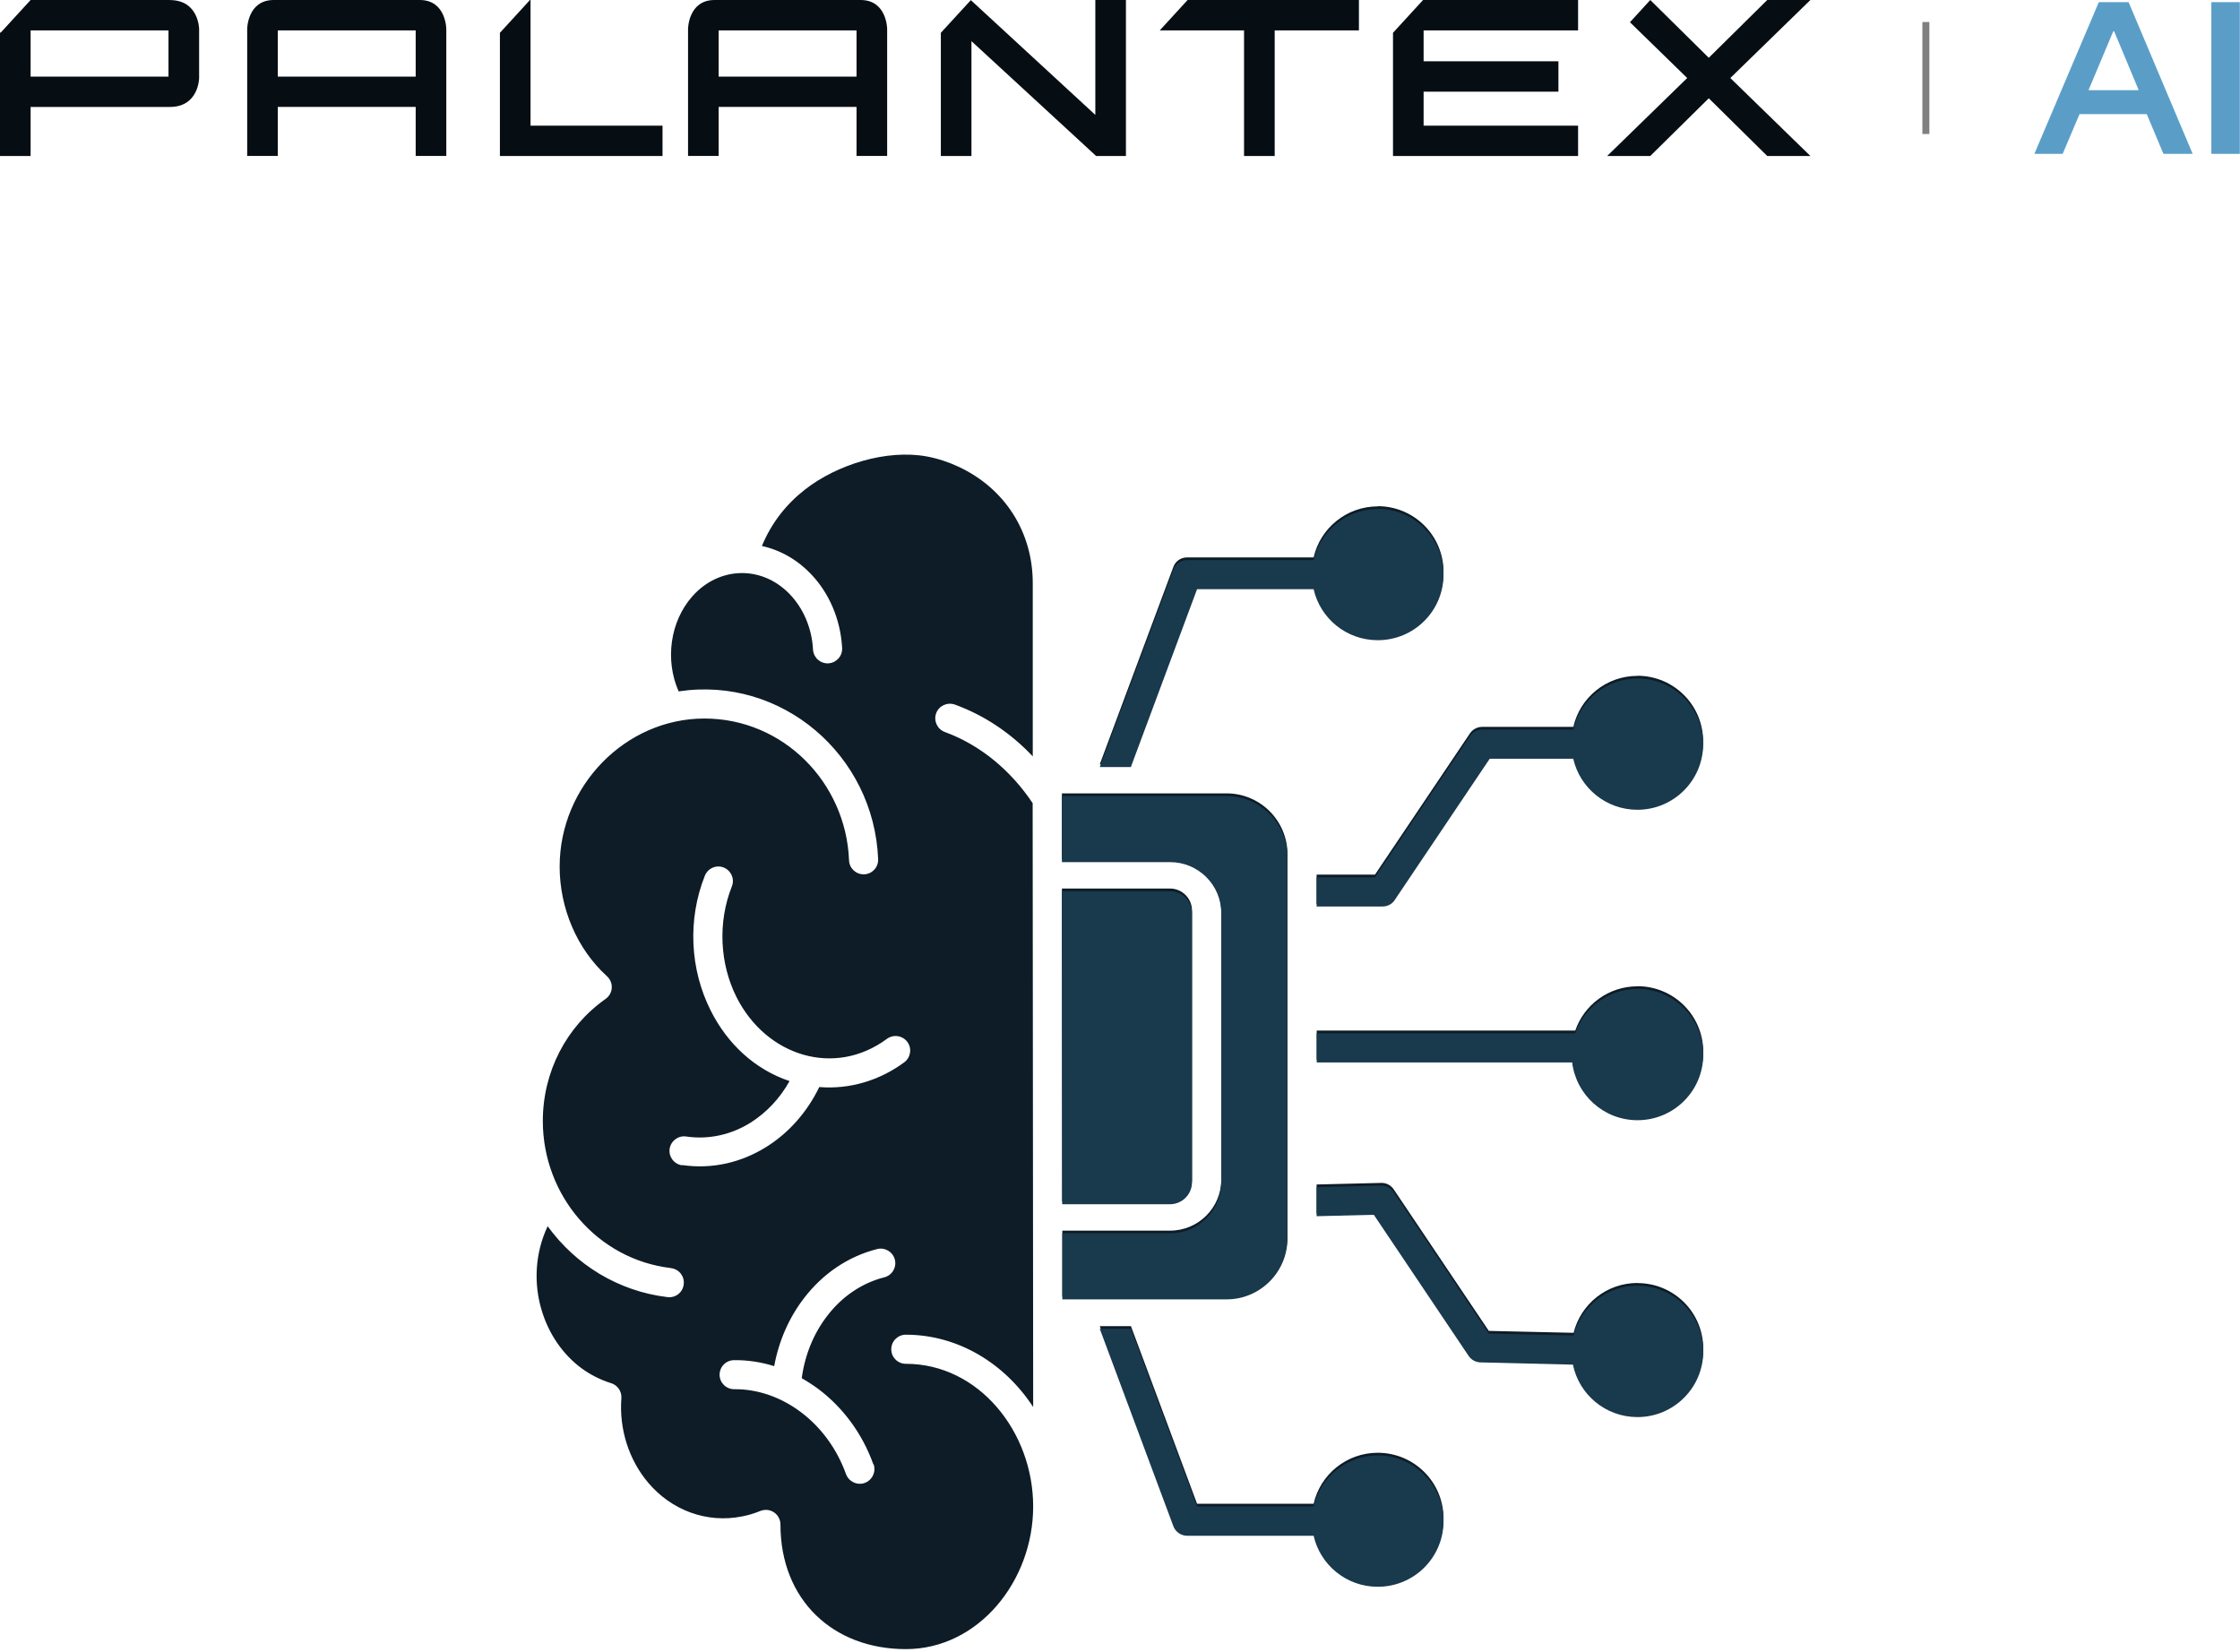
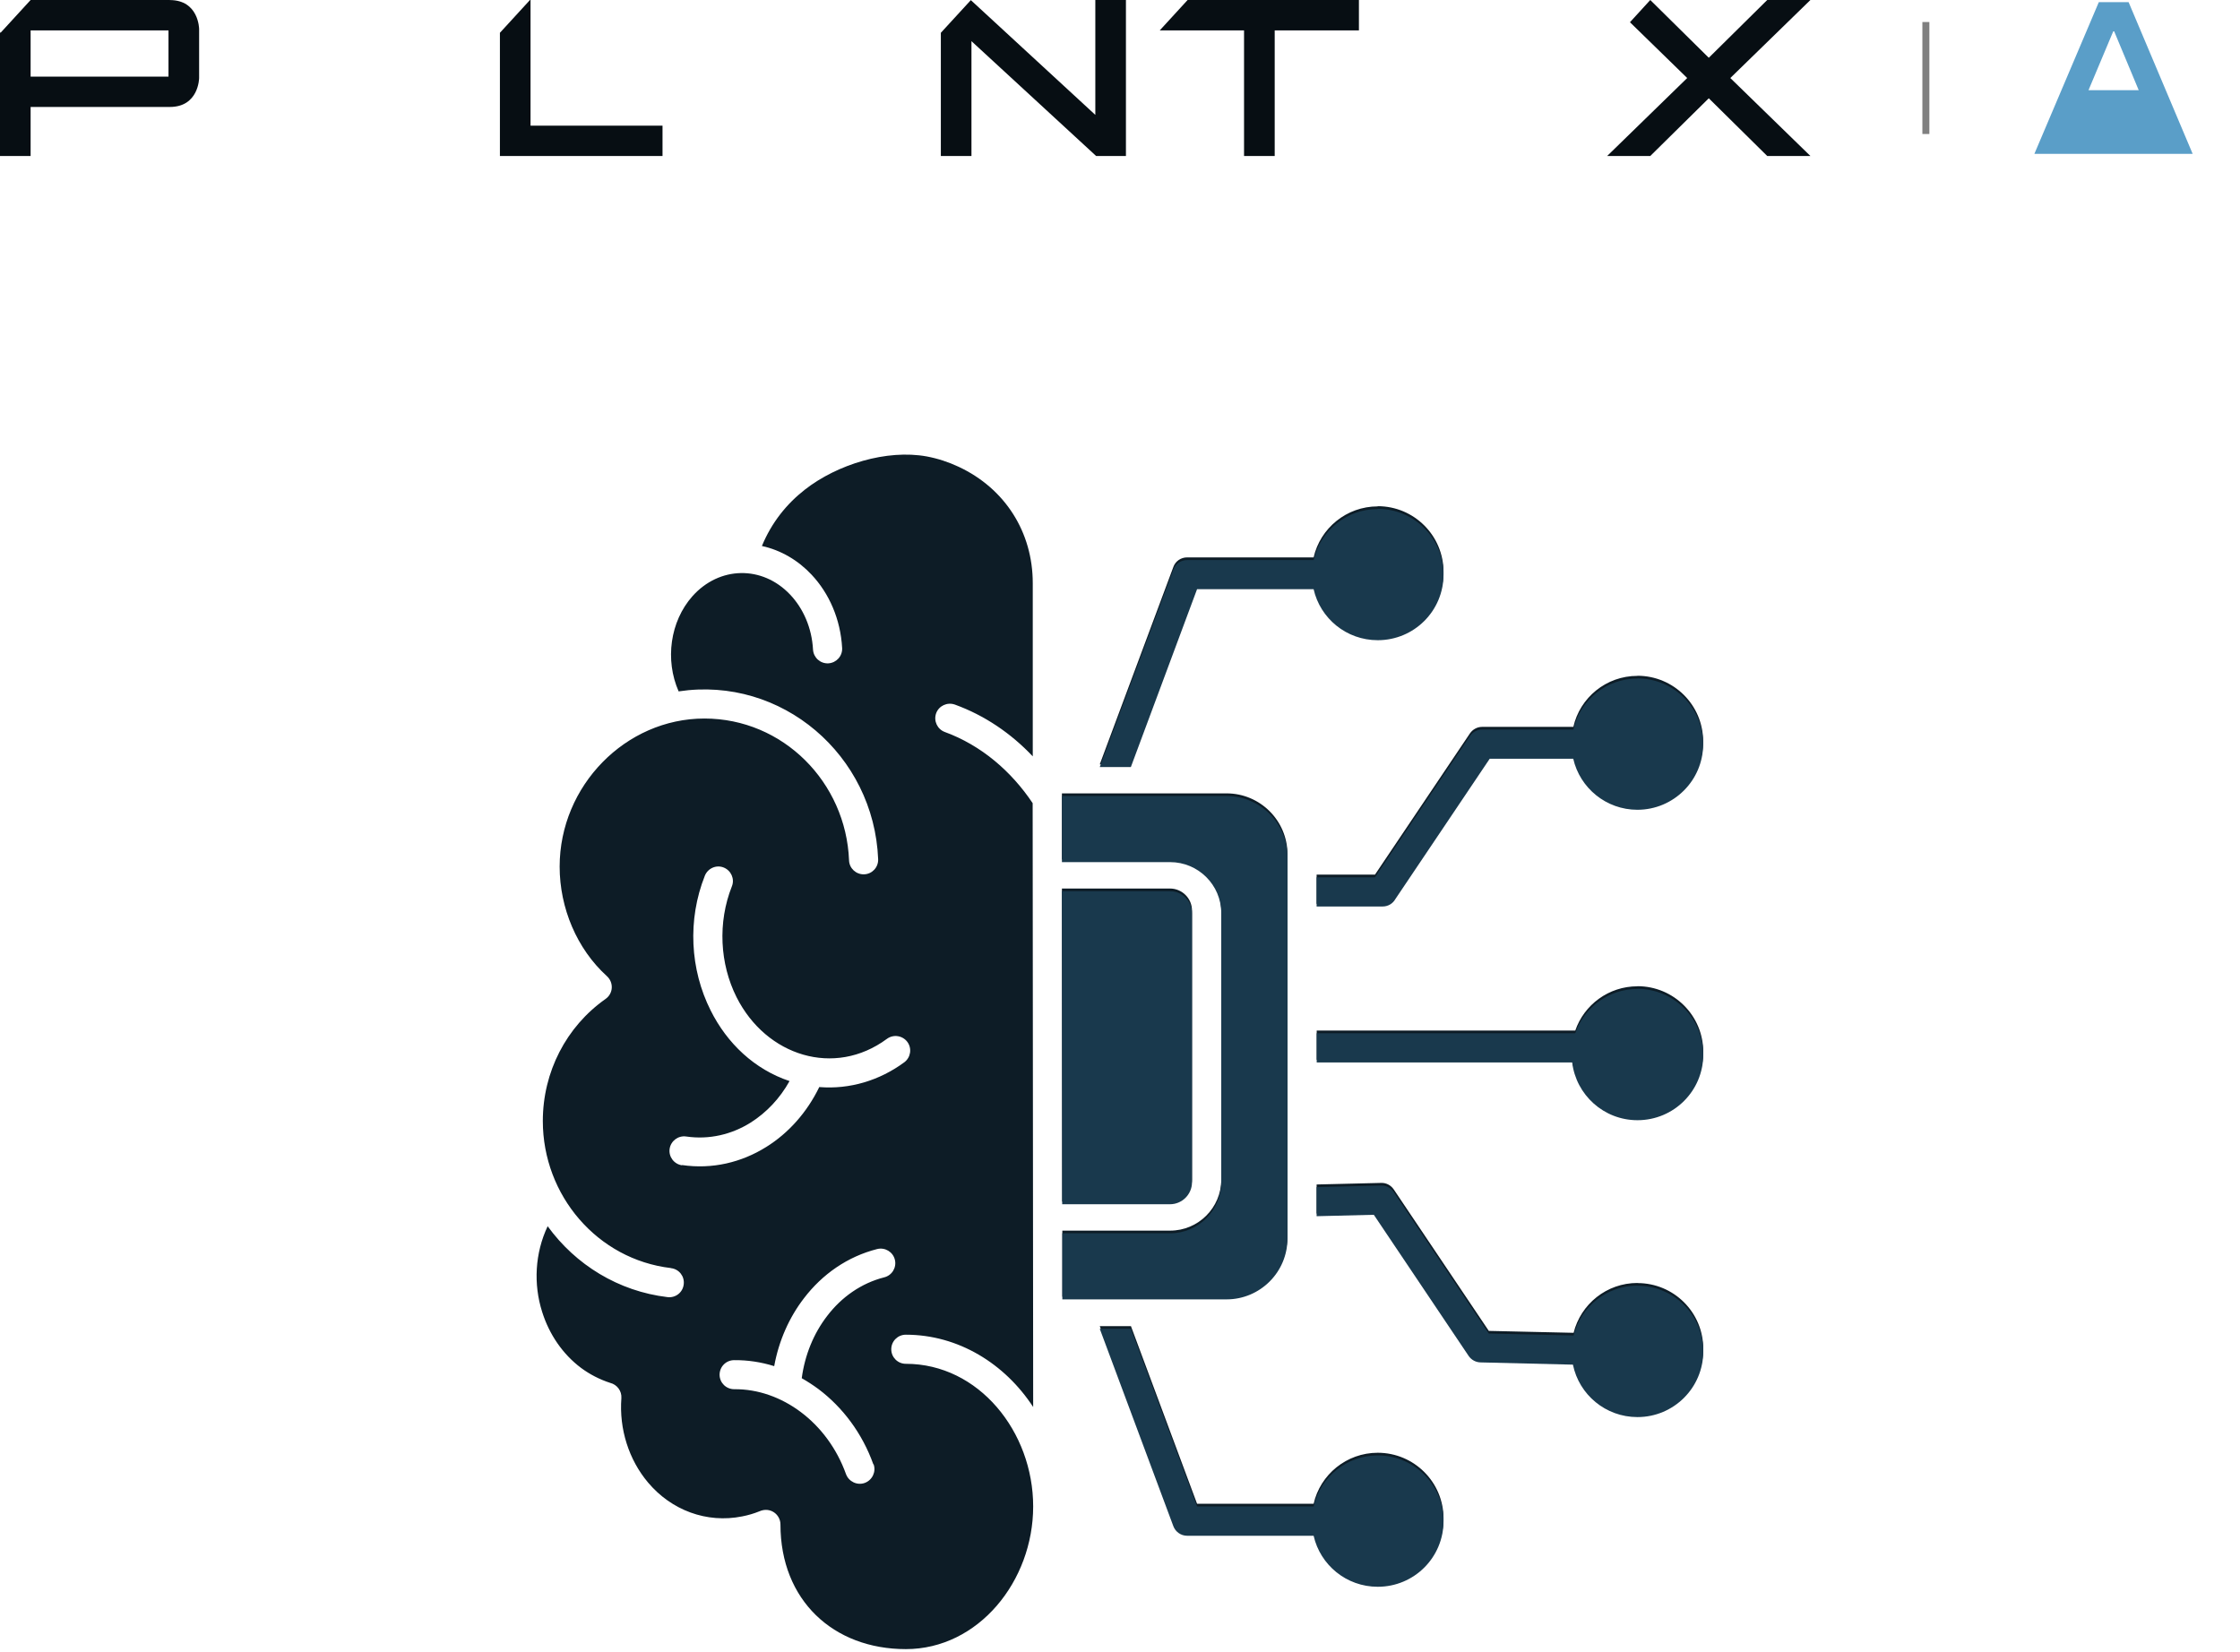
<svg xmlns="http://www.w3.org/2000/svg" width="240" height="177" viewBox="0 0 240 177" fill="none">
-   <path d="M44.976 0H29.327C26.517 0 26.484 3.072 26.484 3.101V16.71H29.764V11.457H44.538V16.71H47.818V3.101C47.818 3.072 47.785 0 44.976 0ZM44.538 8.214H29.764V3.255H44.538V8.214Z" fill="#070E13" />
-   <path d="M92.21 0H76.561C73.751 0 73.719 3.072 73.719 3.101V16.71H76.999V11.457H91.772V16.71H95.052V3.101C95.052 3.072 95.02 0 92.21 0ZM91.772 8.214H76.999V3.255H91.772V8.214Z" fill="#070E13" />
  <path d="M127.243 0L124.266 3.249V3.255H133.29V16.716H136.575V3.255H145.599V0H127.243Z" fill="#070E13" />
-   <path d="M169.081 3.255V0H152.471L149.25 3.514V16.716H169.081V13.467H152.53V9.823H166.974V6.568H152.53V3.255H169.081Z" fill="#070E13" />
  <path d="M193.972 0H189.346L183.084 6.191L176.815 0L174.638 2.382L180.771 8.361L172.195 16.716H176.815L183.084 10.531L189.346 16.716H193.972L185.391 8.361L193.972 0Z" fill="#070E13" />
  <path d="M117.356 0V12.311L104.041 0.035L104.014 0.018L100.805 3.514V16.716H104.085V4.41L117.405 16.681L117.442 16.716H120.636V0H117.356Z" fill="#070E13" />
  <path d="M56.843 13.467V0H56.783L53.562 3.514V16.716H70.984V13.467H56.843Z" fill="#070E13" />
  <path d="M18.189 0H3.28L0.059 3.514L0 3.449V16.716H3.28V11.462H18.189C21.296 11.462 21.334 8.39 21.334 8.361V3.107C21.334 3.078 21.296 0.006 18.189 0.006V0ZM18.053 8.214H3.28V3.255H18.053V8.214Z" fill="#070E13" />
  <line x1="206.344" y1="2.359" x2="206.344" y2="14.359" stroke="#808080" stroke-width="0.75" />
-   <path d="M236.93 16.487V0.23H239.98V16.487H236.93Z" fill="#5A9EC8" />
-   <path d="M217.969 16.487L224.873 0.23H228.064L234.928 16.487H231.797L230.011 12.232H222.806L220.999 16.487H217.969ZM223.769 9.663H229.148L226.519 3.361H226.418L223.769 9.663Z" fill="#5A9EC8" />
+   <path d="M217.969 16.487L224.873 0.23H228.064L234.928 16.487H231.797H222.806L220.999 16.487H217.969ZM223.769 9.663H229.148L226.519 3.361H226.418L223.769 9.663Z" fill="#5A9EC8" />
  <path fill-rule="evenodd" clip-rule="evenodd" d="M121.164 142.083L128.257 161.141H140.745C141.458 158.01 144.272 155.674 147.615 155.674C151.502 155.674 154.664 158.82 154.664 162.711C154.664 166.608 151.513 169.749 147.615 169.749C144.256 169.749 141.453 167.412 140.745 164.282H127.185C126.531 164.282 125.944 163.863 125.72 163.265L117.832 142.104H121.164L121.164 142.083ZM147.614 54.242C151.501 54.242 154.664 57.388 154.664 61.279C154.664 65.175 151.512 68.317 147.614 68.317C144.255 68.317 141.452 65.98 140.744 62.849H128.257L121.164 81.907H117.832L125.72 60.746C125.943 60.132 126.526 59.73 127.184 59.73H140.745C141.458 56.6 144.272 54.263 147.615 54.263L147.614 54.242ZM175.443 72.424C172.084 72.424 169.28 74.761 168.573 77.891H158.791C158.273 77.891 157.789 78.158 157.495 78.587L147.321 93.722H141.066V96.852H148.143C148.731 96.852 149.242 96.531 149.509 96.048L159.612 81.021H168.562C169.275 84.151 172.089 86.488 175.432 86.488C179.319 86.488 182.481 83.342 182.481 79.451C182.481 75.554 179.329 72.413 175.432 72.413L175.443 72.424ZM175.443 137.479C172.138 137.479 169.367 139.745 168.6 142.821L159.514 142.615L149.329 127.453C149.035 127.024 148.551 126.742 147.99 126.758L141.066 126.926V130.04L147.195 129.888L157.353 145.012C157.658 145.457 158.148 145.707 158.665 145.707L168.529 145.946C169.182 149.158 172.029 151.566 175.442 151.566C179.329 151.566 182.492 148.419 182.492 144.528C182.492 140.632 179.34 137.491 175.442 137.491L175.443 137.479ZM175.443 105.678C179.329 105.678 182.492 108.824 182.492 112.715C182.492 116.612 179.34 119.753 175.443 119.753C171.834 119.753 168.867 117.041 168.448 113.563H141.076V110.433H168.779C169.726 107.667 172.361 105.689 175.442 105.689L175.443 105.678ZM93.598 156.902C93.892 157.706 93.456 158.614 92.651 158.907C91.845 159.2 90.936 158.766 90.642 157.961C89.651 155.195 87.926 152.913 85.819 151.326C83.701 149.728 81.192 148.837 78.671 148.864C77.806 148.864 77.109 148.185 77.098 147.321C77.098 146.457 77.779 145.761 78.644 145.75C80.109 145.734 81.556 145.957 82.95 146.392C83.44 143.691 84.55 141.175 86.14 139.115C88.105 136.539 90.811 134.648 93.984 133.844C94.823 133.637 95.672 134.148 95.879 134.985C96.086 135.822 95.574 136.67 94.736 136.876C92.281 137.501 90.163 138.99 88.617 141.023C87.18 142.887 86.233 145.196 85.901 147.685C86.516 148.033 87.115 148.424 87.697 148.854C90.278 150.799 92.379 153.57 93.576 156.924L93.598 156.902ZM71.889 135.892C72.754 135.99 73.364 136.767 73.255 137.631C73.157 138.495 72.379 139.104 71.513 138.995C66.26 138.37 61.676 135.533 58.677 131.398C57.311 134.289 57.142 137.604 58.089 140.582C58.84 142.973 60.277 145.103 62.27 146.592C63.19 147.272 64.235 147.815 65.389 148.19C66.113 148.369 66.63 149.054 66.576 149.82C66.325 153.146 67.381 156.428 69.434 158.863C71.927 161.825 75.705 163.259 79.521 162.493C80.163 162.368 80.773 162.189 81.361 161.95C82.515 161.433 83.62 162.281 83.62 163.357C83.62 171.465 89.276 176.715 97.055 176.715C104.828 176.715 110.697 169.427 110.697 161.428C110.697 153.429 104.872 146.142 97.055 146.142C96.189 146.142 95.493 145.446 95.493 144.582C95.493 143.718 96.189 143.023 97.055 143.023C102.684 143.023 107.675 146.137 110.697 150.772L110.642 86.065C109.499 84.353 108.122 82.81 106.57 81.527C104.954 80.19 103.141 79.136 101.236 78.441C100.43 78.147 100.011 77.256 100.299 76.435C100.593 75.631 101.486 75.213 102.308 75.501C105.487 76.653 108.329 78.587 110.653 81.049V62.49C110.653 57.024 107.686 52.35 102.722 50.024C101.622 49.508 100.479 49.133 99.292 48.91C95.014 48.133 89.717 49.747 86.233 52.47C84.295 53.986 82.678 55.975 81.633 58.507C83.669 58.953 85.509 60.04 86.941 61.567C88.835 63.572 90.06 66.354 90.229 69.441C90.272 70.305 89.614 71.028 88.753 71.082C87.888 71.126 87.164 70.468 87.109 69.61C86.984 67.284 86.064 65.197 84.654 63.713C81.671 60.567 77.071 60.654 74.186 63.893C71.791 66.594 71.23 70.724 72.711 74.087C83.762 72.419 93.642 80.918 94.088 92.076C94.116 92.94 93.446 93.662 92.586 93.69C91.721 93.717 90.996 93.048 90.969 92.19C90.637 83.826 83.903 76.995 75.471 76.995C67.039 76.995 59.962 84.19 59.962 92.869C59.962 97.292 61.802 101.672 65.019 104.596C65.76 105.264 65.732 106.444 64.878 107.047C60.67 110.009 58.16 114.867 58.16 120.122C58.16 128.105 64.012 134.952 71.873 135.881L71.889 135.892ZM73.07 124.871C72.221 124.746 71.622 123.953 71.747 123.105C71.872 122.257 72.667 121.659 73.516 121.784C75.999 122.148 78.41 121.562 80.441 120.285C82.112 119.225 83.56 117.709 84.594 115.845C80.844 114.595 77.904 111.812 76.135 108.264C73.936 103.884 73.642 98.569 75.52 93.836C75.841 93.042 76.745 92.64 77.539 92.961C78.334 93.281 78.737 94.184 78.416 94.977C76.881 98.846 77.12 103.281 78.916 106.856C82.096 113.171 89.412 115.47 95.025 111.323C95.722 110.807 96.696 110.959 97.213 111.644C97.73 112.34 97.578 113.312 96.892 113.829C94.257 115.774 91.051 116.752 87.779 116.486C86.467 119.198 84.475 121.426 82.107 122.899C79.445 124.567 76.309 125.317 73.076 124.844L73.07 124.871ZM131.42 85.016C135.013 85.016 137.942 87.94 137.942 91.526V132.441C137.942 136.028 135.013 138.952 131.42 138.952H113.821V131.871H125.372C128.399 131.871 130.849 129.409 130.849 126.404V97.565C130.849 94.543 128.383 92.098 125.372 92.098H113.777V85.017L131.42 85.016ZM113.778 95.227L113.805 128.758H125.356C126.652 128.758 127.714 127.698 127.714 126.405V97.565C127.714 96.272 126.652 95.212 125.356 95.212H113.762L113.778 95.227Z" fill="#0D1C26" />
  <path fill-rule="evenodd" clip-rule="evenodd" d="M121.164 142.368L128.257 161.426H140.745C141.458 158.296 144.272 155.959 147.615 155.959C151.502 155.959 154.664 159.105 154.664 162.996C154.664 166.893 151.513 170.034 147.615 170.034C144.256 170.034 141.453 167.697 140.745 164.567H127.185C126.531 164.567 125.944 164.148 125.72 163.551L117.832 142.389H121.164L121.164 142.368ZM147.614 54.527C151.501 54.527 154.664 57.673 154.664 61.564C154.664 65.461 151.512 68.602 147.614 68.602C144.255 68.602 141.452 66.265 140.744 63.135H128.257L121.164 82.193H117.832L125.72 61.031C125.943 60.417 126.526 60.015 127.184 60.015H140.745C141.458 56.885 144.272 54.548 147.615 54.548L147.614 54.527ZM175.443 72.71C172.084 72.71 169.28 75.046 168.573 78.177H158.791C158.273 78.177 157.789 78.443 157.495 78.872L147.321 94.007H141.066V97.137H148.143C148.731 97.137 149.242 96.816 149.509 96.333L159.612 81.306H168.562C169.275 84.437 172.089 86.773 175.432 86.773C179.319 86.773 182.481 83.627 182.481 79.736C182.481 75.84 179.329 72.698 175.432 72.698L175.443 72.71ZM175.443 137.764C172.138 137.764 169.367 140.031 168.6 143.106L159.514 142.9L149.329 127.739C149.035 127.309 148.551 127.027 147.99 127.043L141.066 127.211V130.325L147.195 130.173L157.353 145.297C157.658 145.742 158.148 145.992 158.665 145.992L168.529 146.232C169.182 149.443 172.029 151.851 175.442 151.851C179.329 151.851 182.492 148.704 182.492 144.813C182.492 140.917 179.34 137.776 175.442 137.776L175.443 137.764ZM175.443 105.963C179.329 105.963 182.492 109.11 182.492 113.001C182.492 116.897 179.34 120.038 175.443 120.038C171.834 120.038 168.867 117.326 168.448 113.848H141.076V110.718H168.779C169.726 107.952 172.361 105.974 175.442 105.974L175.443 105.963ZM131.42 85.301C135.013 85.301 137.942 88.225 137.942 91.812V132.727C137.942 136.313 135.013 139.237 131.42 139.237H113.821V132.156H125.372C128.399 132.156 130.849 129.694 130.849 126.689V97.85C130.849 94.828 128.383 92.383 125.372 92.383H113.777V85.302L131.42 85.301ZM113.778 95.512L113.805 129.043H125.356C126.652 129.043 127.714 127.983 127.714 126.69V97.85C127.714 96.557 126.652 95.497 125.356 95.497H113.762L113.778 95.512Z" fill="#19394D" />
</svg>